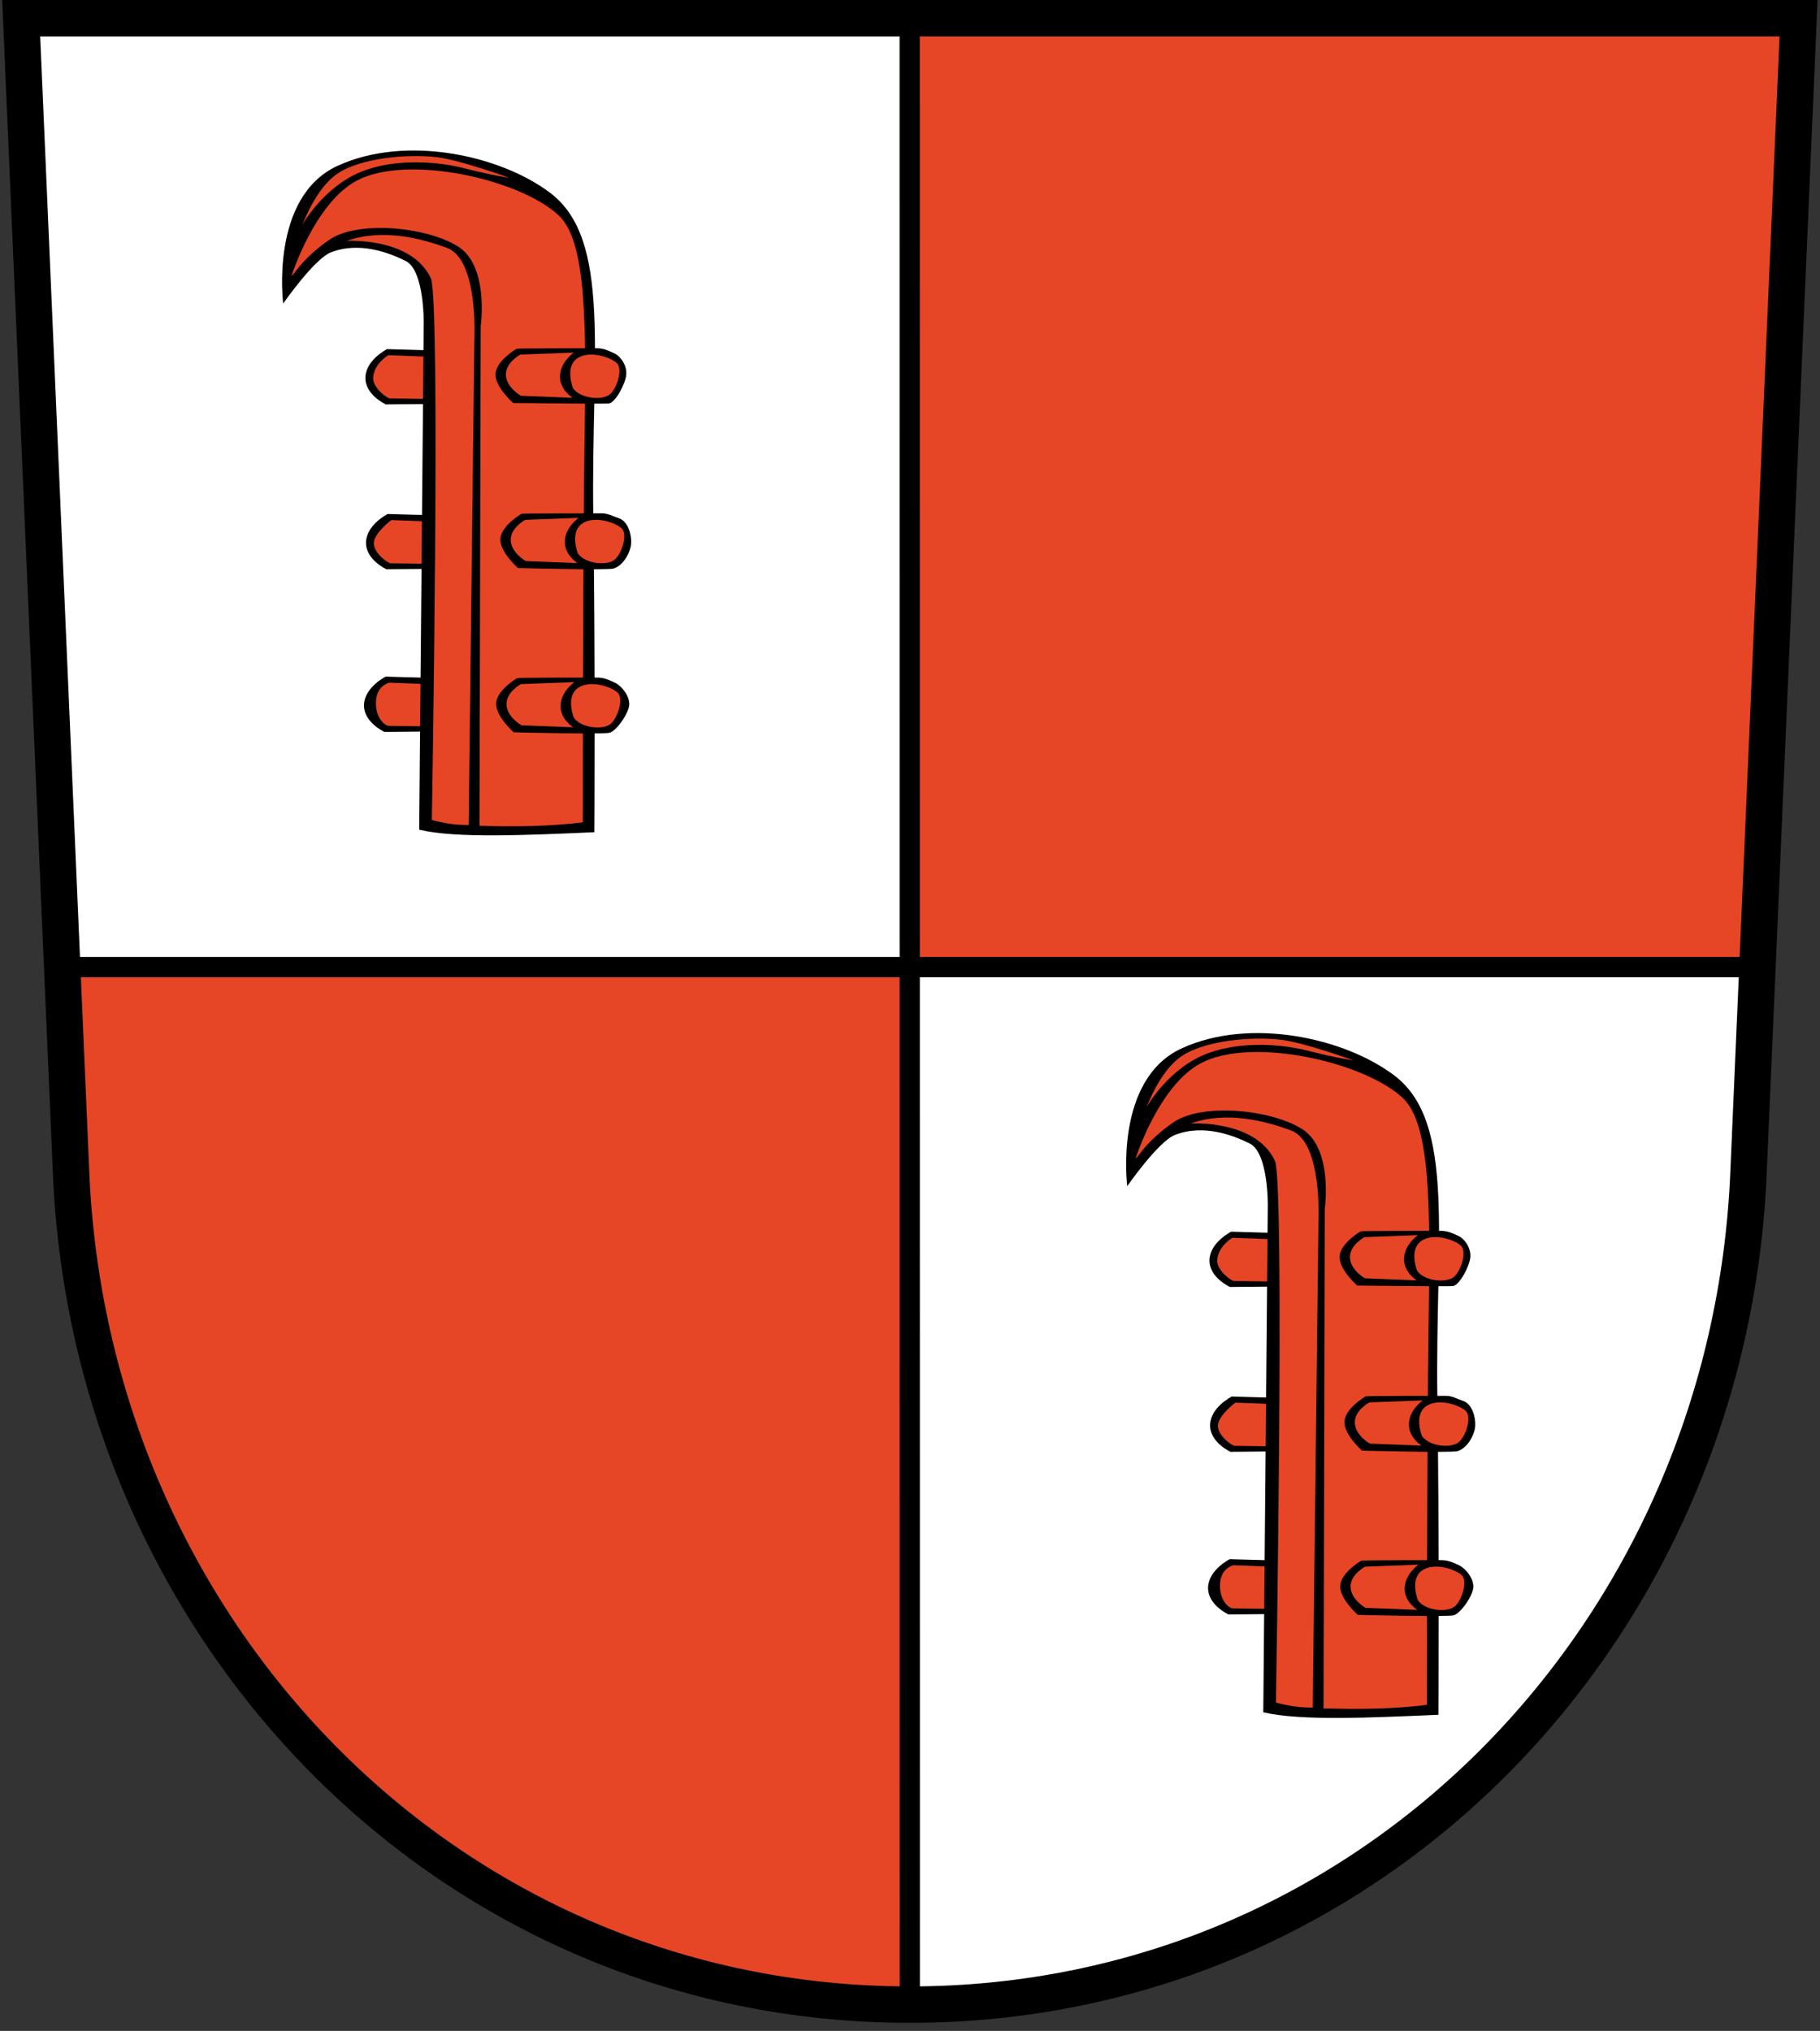
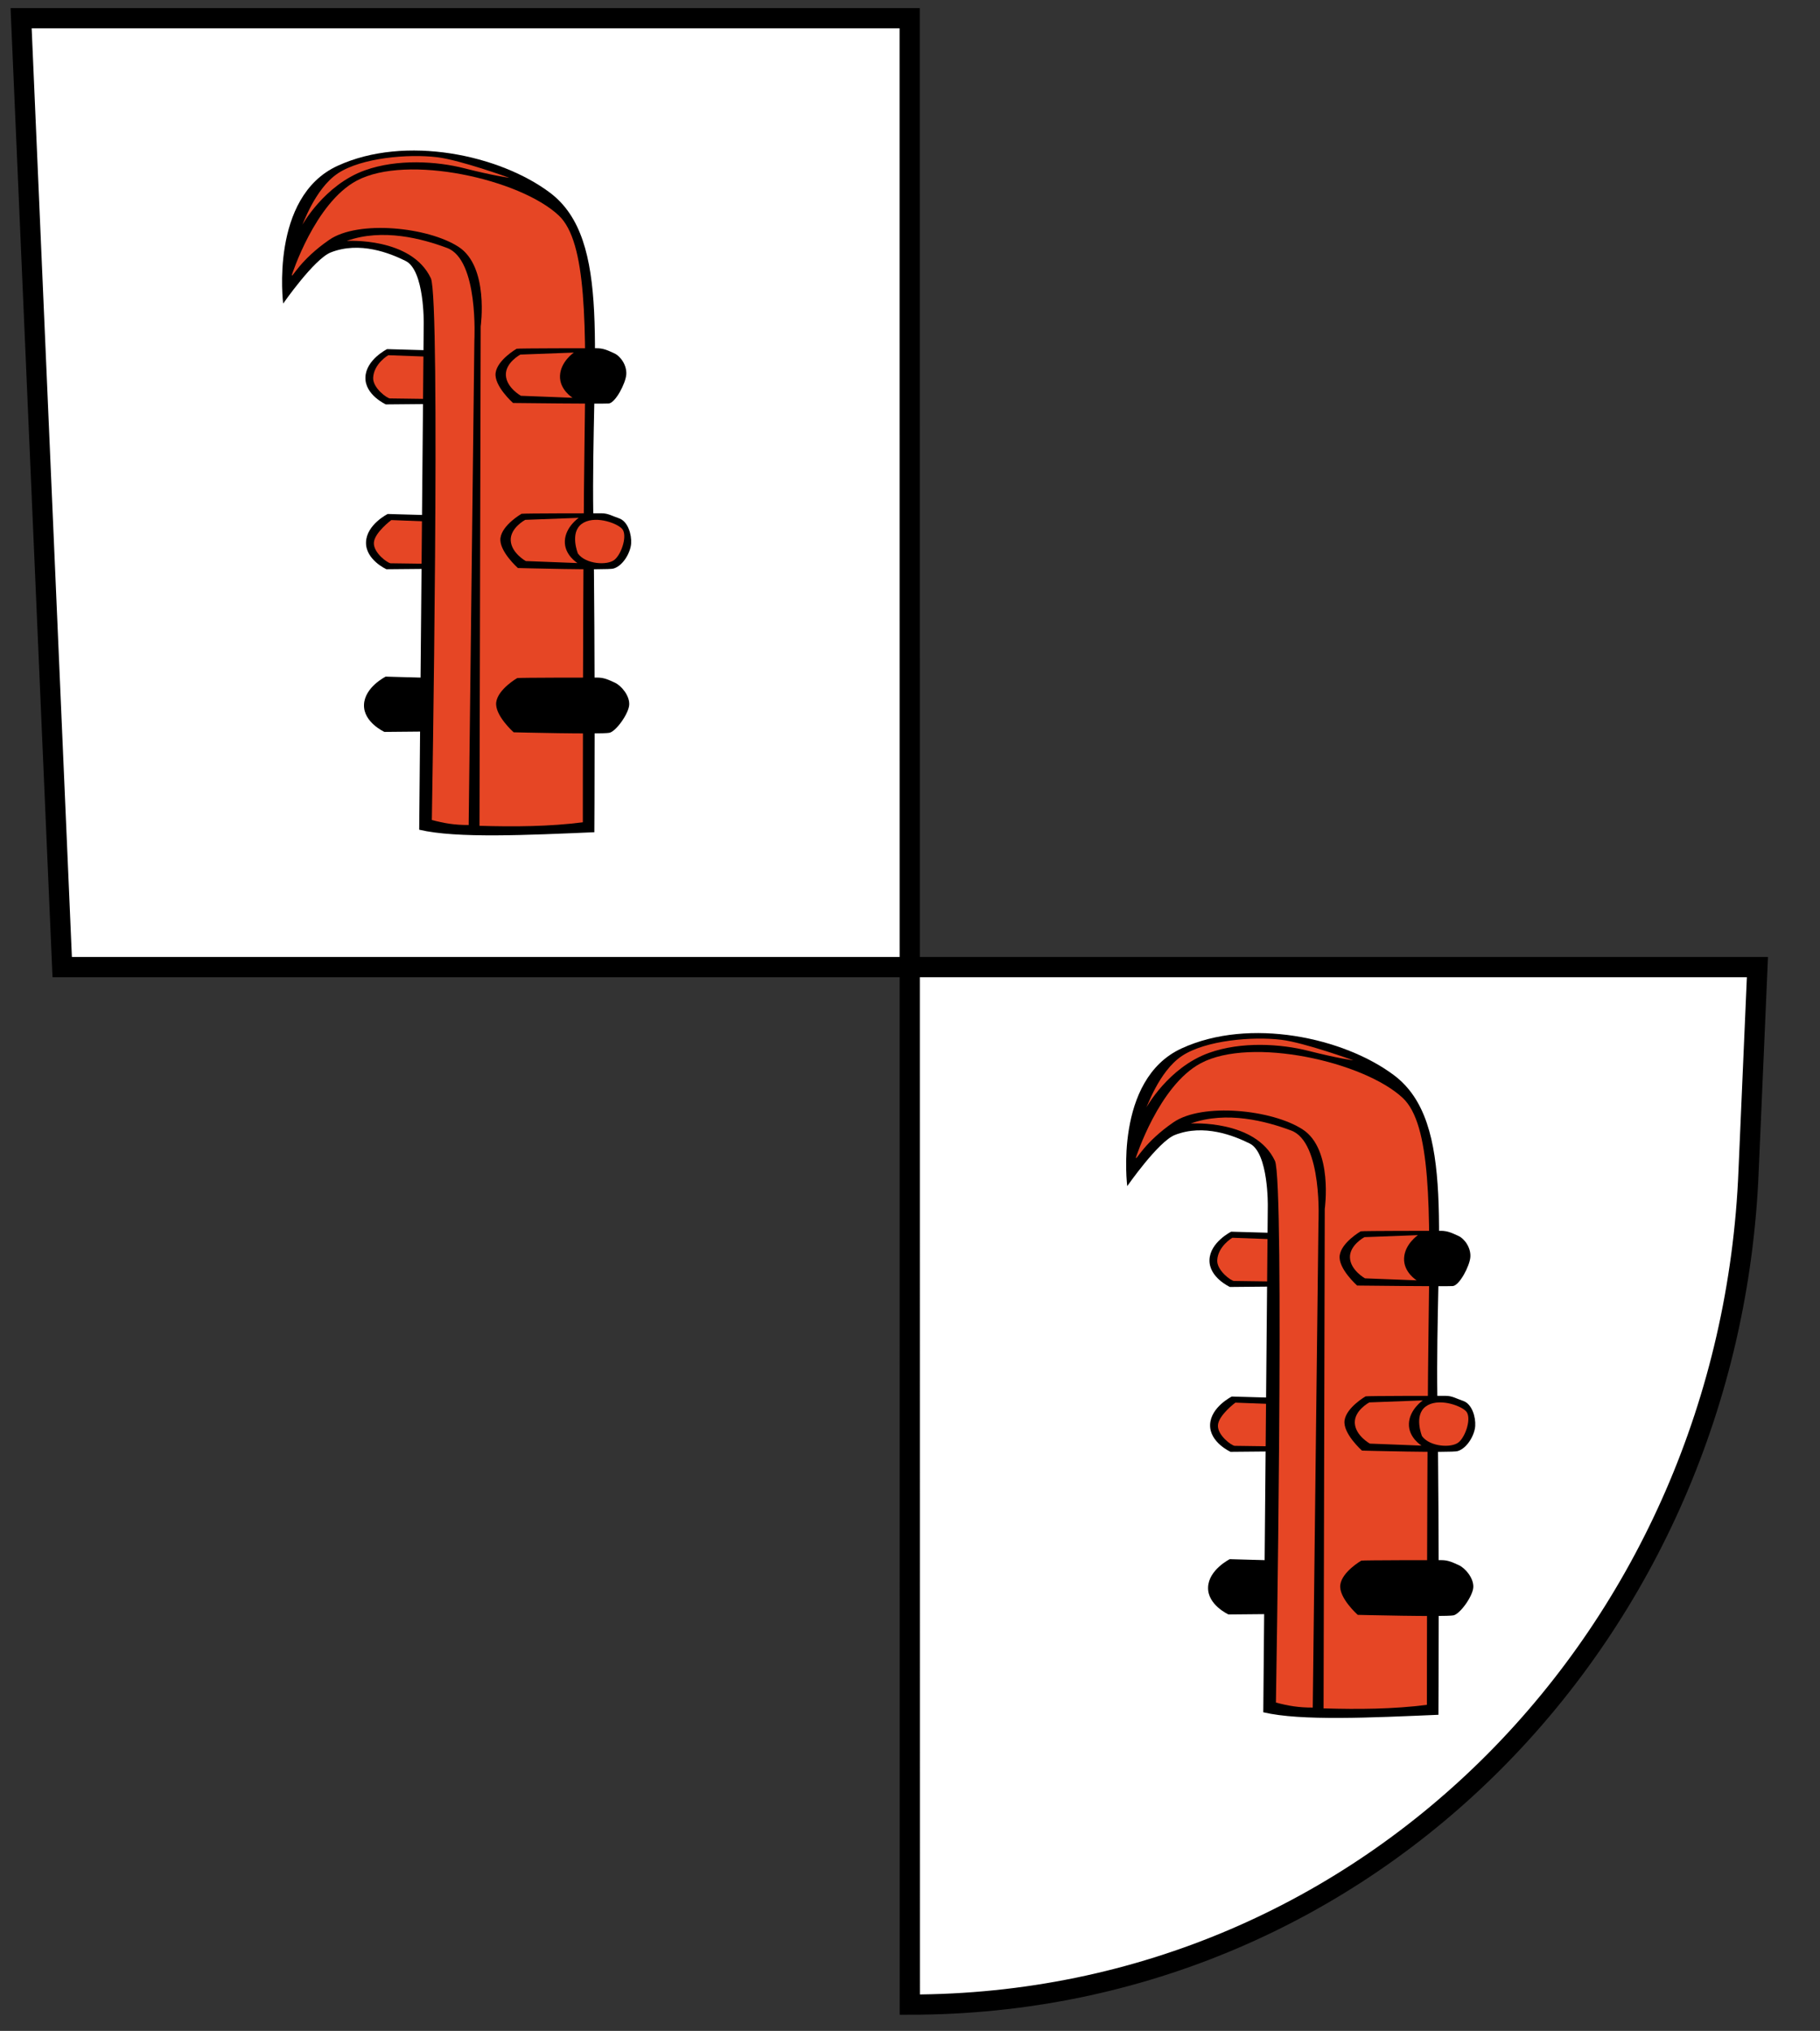
<svg xmlns="http://www.w3.org/2000/svg" xmlns:xlink="http://www.w3.org/1999/xlink" height="1004" width="900">
  <rect width="100%" height="100%" fill="#333333" stroke="none" />
  <g fill="#e64625">
-     <path id="a" d="m889.4 9-24.7 569.5c-8.9 227.6-186.1 412.5-414.8 412.5s-405.8-185-414.8-412.5l-24.62-569.5z" stroke="#000" />
-   </g>
+     </g>
  <path d="m449.9 991c228.7 0 405.8-184.9 414.8-412.5l4.36-100.4h-838.3l-20.32-469.1h439.4z" stroke="#000" stroke-width="10" fill="#fff" />
  <use xlink:href="#b" transform="translate(417.4 436.3)" height="1004" width="900" />
  <g id="b" fill-rule="evenodd">
    <path d="m191.4 172.6s-10.41 5.22-10.7 13.91c-.3 8.69 10.1 13.41 10.1 13.41l27.1-.25-.3-26.33-26.2-.75" />
    <path d="m190.7 334.5s-10.41 5.21-10.7 13.91c-.3 8.69 10.1 13.41 10.1 13.41l27.1-.25-.3-26.33-26.2-.75" />
    <path d="m191.7 254.1s-10.41 5.22-10.7 13.91c-.3 8.69 10.1 13.41 10.1 13.41l27.1-.25-.3-26.33-26.2-.75" />
    <g fill="#e64625">
      <path d="m192 175.6s-7.17 4.19-7.47 11.18c-.21 4.97 6.84 10.18 8.33 10.18s18.73.25 18.73.25l.89-20.86-20.48-.75" />
-       <path d="m192.5 337.5s-6.6 1.31-6.61 10c-.001 8.14 4.82 11.33 6.31 11.33s18.73.25 18.73.25l.89-20.86-19.33-.75" />
      <path d="m193.5 257.1s-8.33 6.21-8.62 11.18c-.3 4.97 6.84 10.18 8.33 10.18s18.73.25 18.73.25l.89-20.86-19.33-.75" />
    </g>
    <path d="m207.3 410.1l2.23-250.1s.44-26.34-8.95-31c-7.81-3.89-22.71-9.83-37-4.22-8.23 3.24-23.55 25.29-23.55 25.29s-6.73-52.68 26.91-68.1c33.64-15.45 80.3-5.34 105.1 13.35 30.7 23.2 20.2 80.4 21.34 159.3 1.08 73.3.53 156.8.53 156.8-32.92 1.39-68.1 3.16-86.6-1.24z" />
    <g fill="#e64625">
      <path d="m144.3 136s11.38-35.67 32.1-46.69c24.89-13.27 80.7-.79 99.9 17.2 13.93 13.1 13.59 54.1 12.75 111.7-.84 57.6-.84 188.3-.84 188.3-16.56 2.11-33.71 2.26-51.1 1.74l.59-246.9s4.21-29.5-10.93-39.3c-15.1-9.83-49.62-13.35-63.92-3.51-14.3 9.83-18.5 18.97-18.5 17.56z" />
      <path d="m171.5 119.1s31.92-2 41.56 18.47c4.89 10.39.49 267.8.49 267.8 6.07 1.62 11.24 2.51 18.21 2.48l2.82-239.6s2.18-39.79-13.46-45.66c-12.37-4.64-31.96-9.83-49.62-3.51z" />
      <path d="m149.3 111.5s10.95-20.1 31.2-27.32c15.96-5.7 35.47-4.47 49.1-.99 14.57 3.72 22.3 4.72 22.3 4.72s-24.2-8.78-35.68-10.18c-14.27-1.74-37.47.25-49.1 7.95-11.6 7.7-17.54 26.1-17.84 25.83" />
    </g>
    <path d="m255.5 172.4s-9.51 5.46-10.41 11.92c-.89 6.46 8.62 14.9 8.62 14.9s44 .5 47.3.25c3.27-.25 8.39-9.92 8.69-14.39.3-4.47-2.74-8.95-6-10.44-3.27-1.49-5.35-2.48-8.62-2.48s-38.95 0-39.55.25" />
    <g fill="#e64625">
      <path d="m257.3 175.3s-7.43 3.97-7.14 10.18c.3 6.21 7.43 10.18 7.43 10.18l25.57.99s-6.54-3.97-6.24-10.93c.3-6.95 6.84-11.42 6.84-11.42l-26.46.99" />
-       <path d="m283.4 192s-4.16-10.18 1.78-14.65 16.95-.75 19.92 2.24c2.97 2.98 0 12.42-3.57 15.4s-14.27 2.24-18.1-2.98" />
    </g>
    <path d="m257.9 254s-9.51 5.46-10.41 11.92c-.89 6.46 8.62 14.9 8.62 14.9s44.1 1.18 47.3.25c4.71-1.4 8.39-7.91 8.69-12.38.3-4.47-1.59-10.97-6-12.46-3.41-1.15-5.35-2.48-8.62-2.48s-38.95 0-39.55.25" />
    <g fill="#e64625">
      <path d="m259.7 257s-7.43 3.97-7.14 10.18c.3 6.21 7.43 10.18 7.43 10.18l25.57.99s-6.54-3.97-6.24-10.93c.3-6.95 6.84-11.42 6.84-11.42l-26.46.99" />
      <path d="m285.8 273.7s-4.16-10.18 1.78-14.65 16.95-.75 19.92 2.24c2.97 2.98 0 12.42-3.57 15.4s-14.27 2.24-18.1-2.98" />
    </g>
    <path d="m255.8 335.2s-9.51 5.46-10.41 11.92c-.89 6.46 8.62 14.9 8.62 14.9s42.85 1.07 47.3.25c3.23-.6 9.54-9.35 9.84-13.82.3-4.47-3.89-9.53-7.16-11-3.27-1.49-5.35-2.48-8.62-2.48s-38.95 0-39.55.25" />
    <g fill="#e64625">
-       <path d="m257.6 338.2s-7.43 3.97-7.14 10.18c.3 6.21 7.43 10.18 7.43 10.18l25.57.99s-6.54-3.97-6.24-10.93c.3-6.95 6.84-11.42 6.84-11.42l-26.46.99" />
-       <path d="m283.8 354.9s-4.16-10.18 1.78-14.65 16.95-.75 19.92 2.24c2.97 2.98 0 12.42-3.57 15.4s-14.27 2.24-18.1-2.98" />
-     </g>
+       </g>
  </g>
  <use xlink:href="#a" stroke-width="18" fill="none" />
</svg>